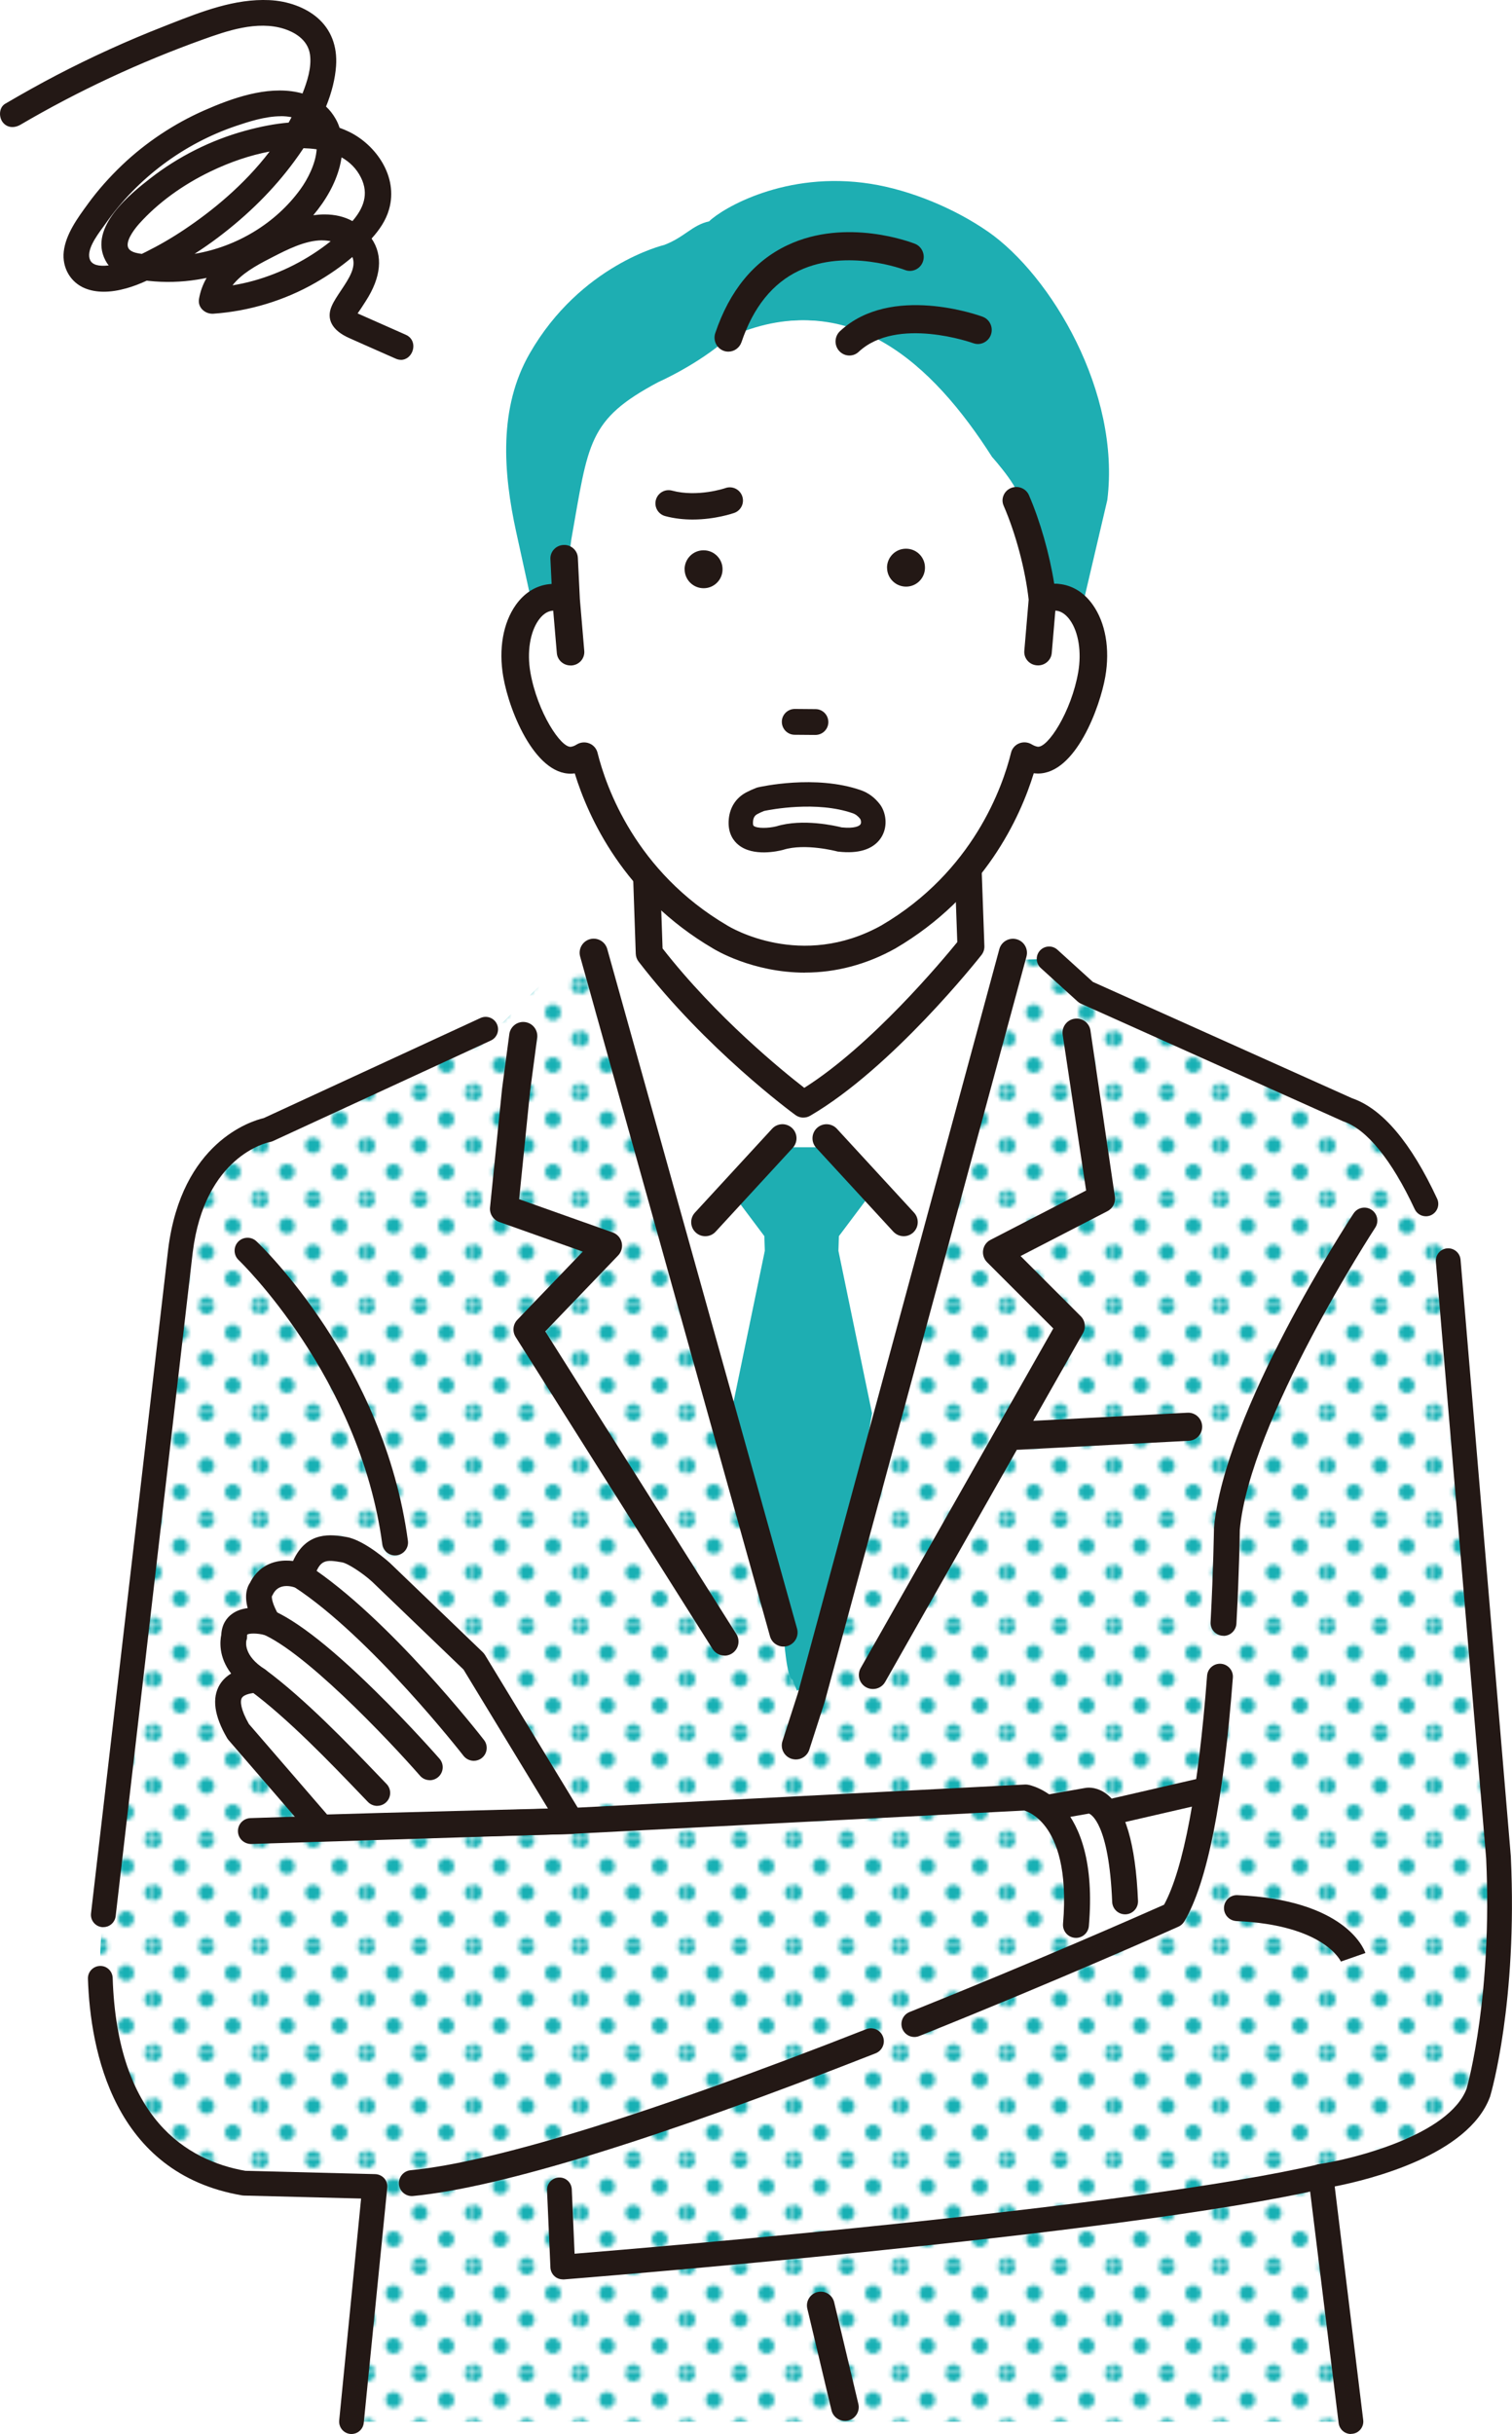
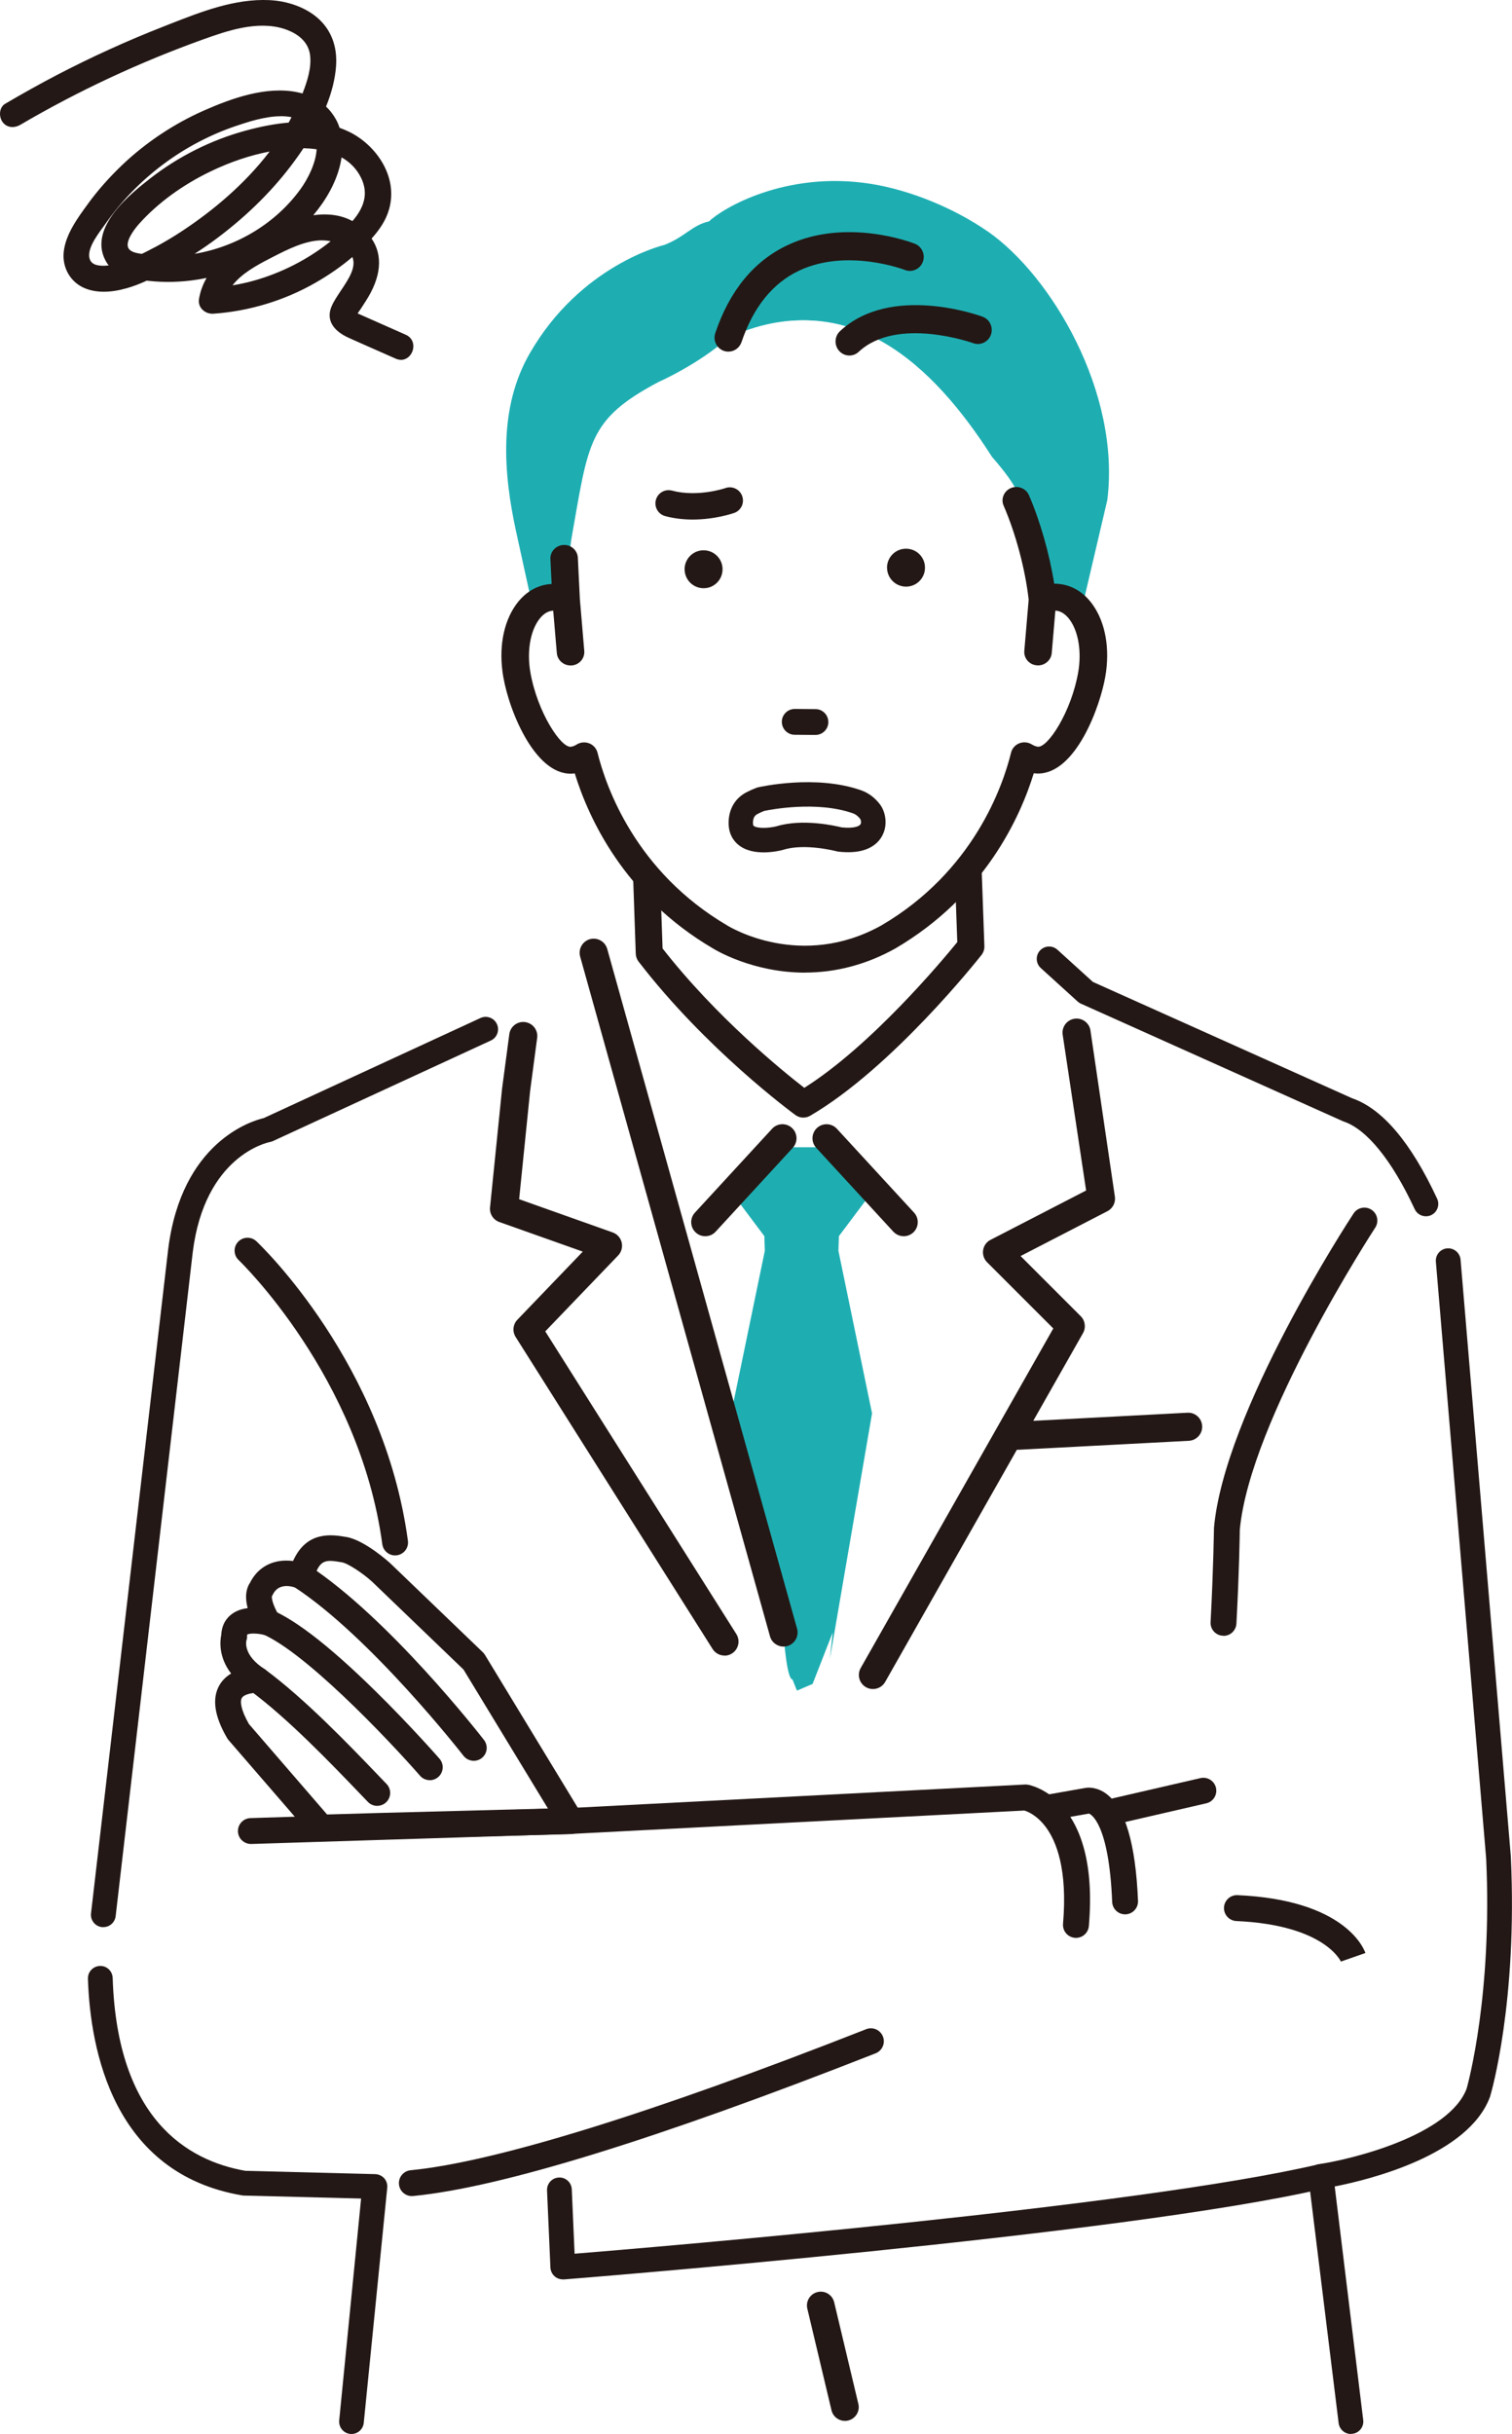
<svg xmlns="http://www.w3.org/2000/svg" id="a" viewBox="0 0 263.96 424.87">
  <defs>
    <pattern id="b" x="0" y="0" width="26.65" height="26.65" patternTransform="translate(-2674.51 -2156.63) scale(.69)" patternUnits="userSpaceOnUse" viewBox="0 0 26.65 26.65">
      <g>
        <rect width="26.65" height="26.65" style="fill:none;" />
        <path d="M26.65,28.65c1.1,0,2-.89,2-2s-.9-2-2-2-2,.89-2,2,.89,2,2,2Z" style="fill:#17b0b4;" />
        <path d="M13.32,28.65c1.1,0,2-.89,2-2s-.9-2-2-2-2,.89-2,2,.89,2,2,2Z" style="fill:#17b0b4;" />
        <circle cy="26.65" r="2" style="fill:#17b0b4;" />
        <path d="M26.65,15.32c1.1,0,2-.89,2-2s-.9-2-2-2-2,.89-2,2,.89,2,2,2Z" style="fill:#17b0b4;" />
        <path d="M13.32,15.32c1.1,0,2-.89,2-2s-.9-2-2-2-2,.89-2,2,.89,2,2,2Z" style="fill:#17b0b4;" />
        <circle cy="13.32" r="2" style="fill:#17b0b4;" />
        <path d="M26.65,2c1.1,0,2-.89,2-2s-.9-2-2-2-2,.89-2,2,.89,2,2,2Z" style="fill:#17b0b4;" />
        <path d="M13.32,2c1.1,0,2-.89,2-2s-.9-2-2-2-2,.89-2,2,.89,2,2,2Z" style="fill:#17b0b4;" />
        <path d="M0,2c1.1,0,2-.89,2-2S1.1-2,0-2-2-1.1-2,0-1.1,2,0,2Z" style="fill:#17b0b4;" />
        <path d="M-13.32,2c1.1,0,2-.89,2-2s-.9-2-2-2-2,.89-2,2,.89,2,2,2Z" style="fill:#17b0b4;" />
-         <path d="M-13.32,0" style="fill:#17b0b4;" />
        <path d="M6.66,21.98c1.1,0,2-.89,2-2s-.9-2-2-2-2,.89-2,2,.89,2,2,2Z" style="fill:#17b0b4;" />
        <path d="M19.99,21.98c1.1,0,2-.89,2-2s-.9-2-2-2-2,.89-2,2,.89,2,2,2Z" style="fill:#17b0b4;" />
        <circle cx="6.66" cy="6.66" r="2" style="fill:#17b0b4;" />
-         <circle cx="19.99" cy="6.66" r="2" style="fill:#17b0b4;" />
        <circle cx="-6.66" cy="6.66" r="2" transform="translate(-.49 -.46) rotate(-4.07)" style="fill:#17b0b4;" />
        <path d="M-6.66,6.66" style="fill:#17b0b4;" />
      </g>
    </pattern>
  </defs>
  <g>
    <path d="M87.71,178.5l-40.98,18.74s-12.88,2.34-15.22,21.08l-13.47,115.93s-6.44,41.57,24.59,46.84l22.83,.59-4.1,41.04H235.85l-5.27-42.8s23.42-3.51,27.52-14.64c0,0,4.68-15.81,3.51-40.98l-8.78-104.22s-7.03-22.83-17.56-26.35l-45.67-20.49-6.44-5.85-86.65,2.34-8.78,8.78Z" style="fill:#fff;" />
-     <path d="M87.71,178.5l-40.98,18.74s-12.88,2.34-15.22,21.08l-13.47,115.93s-6.44,41.57,24.59,46.84l22.83,.59-4.1,41.04H235.85l-5.27-42.8s23.42-3.51,27.52-14.64c0,0,4.68-15.81,3.51-40.98l-8.78-104.22s-7.03-22.83-17.56-26.35l-45.67-20.49-6.44-5.85-86.65,2.34-8.78,8.78Z" style="fill:url(#b);" />
    <path d="M248.93,212.31c-.81,0-1.59-.46-1.96-1.25-3.96-8.51-8.36-13.94-12.39-15.29-.07-.02-.14-.05-.2-.08l-45.67-20.49c-.21-.09-.4-.22-.57-.37l-6.44-5.85c-.88-.8-.95-2.17-.15-3.05,.8-.88,2.17-.95,3.05-.15l6.19,5.62,45.26,20.31c5.28,1.82,10.27,7.71,14.84,17.53,.5,1.08,.03,2.37-1.05,2.87-.29,.14-.6,.2-.91,.2Z" style="fill:#231815;" />
    <path d="M235.84,424.87c-1.06,0-1.98-.78-2.14-1.86l-5.27-42.8c-.17-1.18,.64-2.27,1.82-2.44,6.15-.93,22.72-5.1,25.79-13.18,.31-1.11,4.5-16.52,3.41-40.17l-8.78-104.18c-.1-1.19,.78-2.23,1.97-2.33,1.19-.1,2.23,.78,2.34,1.97l8.78,104.22s0,.05,0,.08c1.17,25.25-3.4,41.04-3.6,41.7-.01,.04-.03,.09-.04,.13-3.76,10.2-21.01,14.45-27.11,15.65l4.97,40.73c.17,1.18-.65,2.28-1.83,2.44-.1,.01-.21,.02-.31,.02Z" style="fill:#231815;" />
    <path d="M61.37,424.87c-.08,0-.17,0-.25-.01-1.19-.14-2.03-1.21-1.9-2.4l3.82-38.69-20.47-.52c-.1,0-.21-.01-.31-.03-22.47-3.82-26.5-25.33-26.91-37.82-.04-1.19,.9-2.19,2.09-2.23,1.2-.05,2.19,.9,2.23,2.09,.79,24.59,13,31.89,23.16,33.67l22.68,.58c.61,.02,1.18,.29,1.58,.74,.4,.46,.58,1.06,.51,1.67l-4.1,41.04c-.13,1.1-1.06,1.91-2.14,1.91Z" style="fill:#231815;" />
    <path d="M18.04,336.4c-.08,0-.17,0-.25-.01-1.19-.14-2.04-1.21-1.9-2.4l13.47-115.93c2.34-18.71,14.53-22.39,16.68-22.89l37.84-17.47c1.08-.5,2.37-.03,2.87,1.06,.5,1.08,.03,2.37-1.06,2.87l-38.06,17.56c-.17,.08-.34,.13-.52,.16-.45,.09-11.36,2.42-13.46,19.22l-13.46,115.91c-.13,1.1-1.06,1.91-2.14,1.91Z" style="fill:#231815;" />
    <polygon points="137.95 157.71 112.19 160.05 105.16 172.54 139.12 295.11 176.99 171.76 171.52 157.71 137.95 157.71" style="fill:#fff;" />
    <g>
      <path d="M113.35,166.41l-1.17-33.93h56.16l1.17,32.76s-15.21,19.3-29.25,27.49c0,0-15.21-11.11-26.91-26.32Z" style="fill:#fff;" />
      <path d="M140.26,195.09c-.49,0-.98-.15-1.39-.45-.63-.46-15.62-11.49-27.39-26.79-.3-.39-.47-.86-.49-1.36l-1.17-33.93c-.02-.64,.22-1.26,.66-1.72,.44-.46,1.06-.72,1.69-.72h56.16c1.27,0,2.31,1,2.35,2.27l1.17,32.76c.02,.56-.16,1.1-.5,1.54-.63,.8-15.65,19.75-29.91,28.07-.37,.22-.78,.32-1.19,.32Zm-24.58-29.52c9.36,11.99,20.96,21.4,24.73,24.32,11.67-7.36,24.02-22.14,26.71-25.44l-1.06-29.61h-51.45l1.06,30.73Z" style="fill:#231815;" />
    </g>
    <g>
      <path d="M146.37,218.33l.08-2.55,6.37-8.49-5.85-7.03h-14.05l-5.85,7.03,6.37,8.49,.08,2.55-5.87,28.37,7.19,32.01,1.95,6.25c.03,.98,.58,8.2,1.56,8.2l.78,1.95,2.73-1.17,3.51-8.98-.49,4.61,7.36-42.86-5.87-28.37Z" style="fill:#1eaeb2;" />
      <path d="M123.12,215.79c-.59,0-1.19-.21-1.66-.65-1-.92-1.06-2.47-.14-3.47l13.47-14.64c.92-1,2.47-1.06,3.47-.14,1,.92,1.06,2.47,.14,3.47l-13.47,14.64c-.48,.53-1.14,.79-1.81,.79Z" style="fill:#231815;" />
      <path d="M157.77,215.79c-.66,0-1.32-.27-1.81-.79l-13.47-14.64c-.92-1-.85-2.55,.14-3.47,1-.92,2.55-.85,3.47,.14l13.47,14.64c.92,1,.85,2.55-.14,3.47-.47,.43-1.07,.65-1.66,.65Z" style="fill:#231815;" />
    </g>
    <path d="M152.39,294.83c-.41,0-.83-.1-1.21-.32-1.18-.67-1.59-2.17-.92-3.35l33.62-59.27-11.56-11.56c-.55-.55-.81-1.34-.69-2.11,.12-.78,.6-1.45,1.3-1.8l16.68-8.61-4.11-27.33c-.12-1.35,.87-2.55,2.22-2.67,1.35-.13,2.55,.87,2.67,2.22l4.26,28.98c.09,1-.43,1.95-1.32,2.41l-15.16,7.83,10.5,10.5c.78,.78,.94,1.99,.4,2.95l-34.54,60.89c-.45,.8-1.28,1.24-2.14,1.24Z" style="fill:#231815;" />
-     <path d="M138.93,307.13c-.25,0-.5-.04-.75-.12-1.29-.42-2-1.8-1.58-3.09l2.7-8.39,35.16-129.85c.35-1.31,1.71-2.08,3.01-1.73,1.31,.35,2.08,1.7,1.73,3.01l-35.17,129.91s-.02,.07-.03,.11l-2.72,8.45c-.34,1.04-1.3,1.7-2.34,1.7Z" style="fill:#231815;" />
    <path d="M126.48,288.99c-.82,0-1.61-.41-2.08-1.15l-34.38-54.46c-.6-.96-.48-2.2,.3-3.01l11.42-11.89-14.57-5.17c-1.07-.38-1.74-1.44-1.62-2.56l2.1-20.72,1.25-9.4c.12-1.35,1.31-2.35,2.66-2.23,1.35,.12,2.35,1.31,2.23,2.66l-1.25,9.43-1.91,18.84,16.33,5.8c.79,.28,1.38,.94,1.57,1.75,.19,.81-.04,1.67-.62,2.27l-12.72,13.25,33.36,52.84c.72,1.15,.38,2.66-.77,3.39-.41,.26-.86,.38-1.31,.38Z" style="fill:#231815;" />
    <path d="M136.78,287.42c-1.07,0-2.06-.71-2.36-1.8l-33.14-118.65c-.36-1.31,.4-2.66,1.7-3.03,1.31-.36,2.66,.4,3.03,1.71l33.14,118.65c.36,1.31-.4,2.66-1.7,3.03-.22,.06-.44,.09-.66,.09Z" style="fill:#231815;" />
    <path d="M177.76,253.07c-1.3,0-2.38-1.02-2.45-2.33-.07-1.35,.97-2.51,2.32-2.58l29.66-1.56c1.36-.08,2.51,.97,2.58,2.32,.07,1.35-.97,2.51-2.32,2.58l-29.66,1.56s-.09,0-.13,0Z" style="fill:#231815;" />
    <g>
      <path d="M99.62,317.85l-16.91-27.84-16.14-15.51c-1.42-1.31-4.59-3.69-6.5-4.01-3.12-.52-5.99-.78-7.48,4.62,0,0-5.01-2.02-7.03,2.34,0,0-1.37,1.37,1.24,5.79,0,0-5.92-1.69-5.92,2.41,0,0-1.37,4.1,4.1,7.61,0,0-8.85-.39-3.38,8.98l14.51,16.78,9.98-.29,33.54-.88Z" style="fill:#fff;" />
      <path d="M56.1,321.28c-.66,0-1.28-.28-1.71-.78l-14.51-16.78c-.09-.11-.17-.22-.24-.34-2.25-3.86-2.68-6.99-1.28-9.31,.53-.87,1.23-1.49,1.99-1.94-2.24-2.92-1.94-5.72-1.72-6.76,.09-1.91,1.02-3.02,1.82-3.61,.83-.63,1.82-.93,2.79-1.05-.62-2.33-.08-3.72,.4-4.42,1.22-2.43,3.39-3.81,6.15-3.88,.48-.01,.94,.02,1.37,.07,2.39-5.34,6.81-4.61,9.3-4.19,3.23,.54,7.61,4.53,7.65,4.57l16.18,15.55c.14,.14,.26,.29,.37,.46l16.91,27.84c.42,.69,.44,1.55,.05,2.26-.39,.71-1.12,1.16-1.92,1.18l-33.54,.88-9.97,.29s-.04,0-.07,0Zm-12.66-20.36l13.66,15.81,8.91-.26,29.65-.78-14.74-24.26-15.93-15.31c-1.53-1.41-4.21-3.22-5.3-3.41-2.77-.46-3.92-.65-4.93,2.99-.17,.62-.6,1.14-1.18,1.42-.58,.29-1.25,.31-1.84,.07-.7-.27-3.12-1-4.13,1.19-.04,.09-.09,.18-.15,.27-.02,.27,.02,1.28,1.28,3.43,.47,.8,.4,1.8-.16,2.53-.57,.73-1.52,1.05-2.41,.79-1.23-.34-2.72-.32-3.02-.06,0-.01-.02,.09-.02,.3,0,.28,0,.44-.11,.69-.09,.39-.45,2.7,3.17,5.02,.86,.55,1.24,1.61,.93,2.58-.31,.97-1.24,1.62-2.25,1.57-.72-.02-2.25,.21-2.65,.89-.34,.57-.19,2.05,1.22,4.52Zm3.72-21.87s0,0,0,0c0,0,0,0,0,0Zm0,0s0,0,0,0c0,0,0,0,0,0Zm0,0s0,0,0,0c0,0,0,0,0,0Zm0,0s0,0,0,0c0,0,0,0,0,0Zm0,0s0,0,0,0c0,0,0,0,0,0Zm0,0s0,0,0,0t0,0Z" style="fill:#231815;" />
    </g>
    <path d="M65.86,315.23c-.59,0-1.18-.23-1.63-.69l-1.46-1.52c-5-5.21-12.55-13.09-19.14-17.94-1-.74-1.22-2.15-.48-3.16,.74-1,2.15-1.22,3.16-.48,6.9,5.09,14.62,13.13,19.72,18.45l1.45,1.51c.87,.9,.84,2.33-.06,3.19-.44,.42-1,.63-1.57,.63Z" style="fill:#231815;" />
    <path d="M75.03,310.74c-.63,0-1.26-.26-1.7-.77-5.39-6.17-21-22.7-28.46-25.1-1.19-.38-1.84-1.66-1.46-2.84,.38-1.19,1.66-1.84,2.84-1.46,4.36,1.4,10.84,6.31,19.26,14.59,6.15,6.04,11.17,11.78,11.22,11.84,.82,.94,.72,2.37-.22,3.19-.43,.37-.96,.56-1.49,.56Z" style="fill:#231815;" />
    <path d="M82.71,307.36c-.67,0-1.34-.3-1.79-.87-.16-.21-16.2-20.76-29.57-29.48-1.05-.68-1.34-2.08-.66-3.13,.68-1.05,2.08-1.34,3.13-.66,14.01,9.14,30,29.63,30.67,30.5,.77,.99,.59,2.4-.4,3.17-.41,.32-.9,.47-1.38,.47Z" style="fill:#231815;" />
    <path d="M71.9,383.34c-1.15,0-2.13-.87-2.25-2.04-.12-1.24,.79-2.35,2.03-2.47,14.65-1.42,42.15-9.93,79.53-24.62,1.16-.46,2.47,.11,2.93,1.28,.46,1.16-.12,2.47-1.28,2.93-38.31,15.05-65.48,23.43-80.75,24.91-.07,0-.15,.01-.22,.01Z" style="fill:#231815;" />
    <path d="M68.98,271.51c-1.11,0-2.08-.82-2.24-1.96-3.94-29.25-24.87-49.4-25.08-49.6-.91-.86-.94-2.29-.09-3.19,.86-.9,2.29-.94,3.19-.09,.91,.86,22.29,21.4,26.45,52.28,.17,1.24-.7,2.37-1.94,2.54-.1,.01-.2,.02-.3,.02Z" style="fill:#231815;" />
    <path d="M98.25,397.88c-.53,0-1.04-.19-1.43-.54-.44-.39-.7-.94-.73-1.52l-.59-13.47c-.05-1.19,.87-2.2,2.07-2.25,1.2-.06,2.2,.87,2.25,2.07l.49,11.23c14.73-1.2,98.15-8.2,129.77-15.58,1.16-.27,2.32,.45,2.6,1.61,.27,1.16-.45,2.32-1.61,2.6-34.89,8.14-131.67,15.78-132.64,15.86-.06,0-.11,0-.17,0Z" style="fill:#231815;" />
    <path d="M234.12,342.46c-.03-.06-2.8-6.44-18.28-7.13-1.25-.06-2.21-1.11-2.16-2.36,.06-1.25,1.12-2.22,2.36-2.16,18.56,.82,22,9.15,22.33,10.1l-4.27,1.49,.02,.05Z" style="fill:#231815;" />
    <path d="M182.37,316.03s8.07,1.82,4.16,26.8l18.28-8.59s5.66-15.35,5.92-21.34l-16.65,3.9s-1.82-2.34-4.16-2.34l-7.55,1.56Z" style="fill:#fff;" />
    <path d="M187.84,338.26c-.06,0-.13,0-.2,0-1.24-.11-2.16-1.2-2.06-2.44,.82-9.56-1.19-14.47-3.02-16.91-1.54-2.06-3.17-2.7-3.73-2.87l-79.1,4.08-55.86,1.76c-1.25,.02-2.29-.94-2.33-2.19-.04-1.25,.94-2.29,2.19-2.33l55.82-1.76,79.39-4.1c.16,0,.33,0,.49,.03,.51,.09,12.58,2.36,10.66,24.67-.1,1.18-1.09,2.07-2.25,2.07Z" style="fill:#231815;" />
    <path d="M194.86,318.35c-1.03,0-1.96-.71-2.2-1.75-.28-1.22,.48-2.43,1.69-2.71l15.22-3.51c1.22-.28,2.43,.48,2.71,1.69,.28,1.22-.48,2.43-1.69,2.71l-15.22,3.51c-.17,.04-.34,.06-.51,.06Z" style="fill:#231815;" />
    <path d="M196.42,334.16c-1.21,0-2.21-.95-2.26-2.17-.56-13.76-3.73-15.3-4.05-15.42l-6.57,1.16c-1.22,.22-2.4-.6-2.62-1.83-.22-1.23,.6-2.4,1.83-2.62l6.58-1.16c.94-.2,2.39-.05,3.79,.99,3.28,2.41,5.14,8.7,5.55,18.7,.05,1.25-.92,2.3-2.17,2.35-.03,0-.06,0-.09,0Zm-6.05-17.64s-.01,0-.02,0c0,0,.01,0,.02,0Z" style="fill:#231815;" />
-     <path d="M159.63,355.57c-.9,0-1.74-.54-2.1-1.42-.46-1.16,.1-2.47,1.26-2.94,22.32-8.95,40.74-17.09,44.43-18.73,3.4-6.25,5.99-20.04,7.51-39.98,.09-1.24,1.18-2.17,2.42-2.08,1.24,.1,2.18,1.18,2.08,2.43-1.65,21.61-4.51,35.93-8.49,42.56-.24,.4-.59,.71-1.01,.9-.2,.09-20.31,9.1-45.27,19.1-.28,.11-.56,.16-.84,.16Z" style="fill:#231815;" />
+     <path d="M159.63,355.57Z" style="fill:#231815;" />
    <path d="M213.59,285.53s-.08,0-.12,0c-1.25-.07-2.2-1.13-2.13-2.38,.5-9.32,.58-16.2,.59-16.26,0-.06,0-.12,0-.17,1.79-20.24,23.44-53.5,24.37-54.9,.68-1.04,2.08-1.34,3.13-.65,1.04,.68,1.34,2.08,.65,3.13-.22,.33-21.89,33.62-23.64,52.74-.01,.85-.11,7.53-.59,16.37-.07,1.2-1.06,2.14-2.25,2.14Z" style="fill:#231815;" />
    <path d="M172.49,40.44c-5.84-4.06-13.54-7.26-20.54-8.36-14.82-2.32-25.89,4.33-28.16,6.56-2.98,.65-4.27,2.78-7.87,4.13,0,0-14.56,3.43-23.46,18.95-5.4,9.41-4.66,20.62-2.32,31.26l2.74,12.49c.74-.6,1.59-1.01,2.52-1.16,.99-.16,2-.01,2.96,.38l1.38-10.54c3.01-16.96,2.86-20.89,15.18-27.45,0,0,6.97-3.06,12.25-7.76,20.46-9.4,35.28,4.7,45.54,20.81,0,0,6.13,6.84,4.25,7.61,.57,1.32,1.98,6.15,3.09,10.49,.74,2.89,1.34,5.56,1.47,6.83,.97-.39,1.96-.54,2.96-.38,1.69,.28,3.11,1.39,4.13,3.04l4.7-20.06c2.35-18.8-9.82-39.19-20.83-46.85Z" style="fill:#1eaeb2;" />
    <path d="M127.64,58.94c20.46-9.4,35.28,4.7,45.54,20.81,0,0,6.13,6.84,4.25,7.61,.57,1.32,1.98,6.15,3.09,10.49,.74,2.89,1.34,5.56,1.48,6.83,.97-.39,1.96-.54,2.96-.38,4.28,.7,6.81,6.71,5.65,13.42-1.17,6.71-5.58,15.62-9.87,14.92-.68-.11-1.3-.37-1.88-.72-1.5,6.07-6.87,21.72-23.76,31.63-15.54,8.66-29.37,0-29.37,0-16.89-9.91-22.26-25.56-23.76-31.63-.58,.36-1.21,.61-1.88,.72-4.29,.7-8.7-8.21-9.87-14.92-1.16-6.71,1.37-12.72,5.65-13.42,.99-.16,2-.01,2.96,.38l1.38-10.54c3.01-16.96,2.86-20.89,15.18-27.45,0,0,6.97-3.06,12.25-7.76Z" style="fill:#fff;" />
    <g>
      <path d="M185.3,102.36c-.51-.08-1.03-.11-1.55-.08-.79-5.24-2.42-11.06-4.43-15.69-.44-1.01-1.63-1.48-2.67-1.05-1.04,.42-1.52,1.58-1.08,2.59,2.13,4.9,3.81,11.24,4.4,16.59l-.76,8.93c-.09,1.09,.74,2.04,1.86,2.13,.06,0,.11,0,.17,0,1.05,0,1.94-.78,2.03-1.81l.66-7.74c.24-.02,.48-.02,.71,.02,2.72,.45,5.02,5.13,3.98,11.14-1.22,7.01-5.4,13.64-7.52,13.3-.38-.06-.75-.21-1.14-.45-.55-.34-1.25-.4-1.85-.16-.61,.24-1.06,.75-1.21,1.37-1.48,5.98-6.67,20.91-22.79,30.38-14.23,7.93-26.73,.38-27.3,.02-16.17-9.49-21.35-24.42-22.83-30.4-.15-.62-.61-1.13-1.21-1.37-.61-.24-1.3-.18-1.85,.16-.39,.24-.76,.38-1.13,.45-2.12,.35-6.31-6.29-7.52-13.3-1.04-6.01,1.26-10.7,3.98-11.14,.23-.04,.47-.04,.72-.02l.66,7.74c.09,1.03,.98,1.81,2.03,1.81,.06,0,.11,0,.17,0,1.12-.09,1.95-1.04,1.86-2.13l-.77-9.08-.35-7.2c-.05-1.09-1-1.93-2.13-1.88-1.12,.05-1.99,.98-1.94,2.07l.23,4.72c-.38,0-.76,.03-1.14,.09-5.48,.9-8.69,7.79-7.32,15.7,1.09,6.28,5.78,17.59,12.22,16.54,.05,0,.11-.02,.16-.03,2.22,7.41,8.32,21.43,24.04,30.65,.4,.25,6.84,4.19,15.91,4.19,4.66,0,10.02-1.04,15.61-4.16,15.75-9.25,21.86-23.27,24.09-30.68,.05,.01,.11,.02,.16,.03,.28,.05,.56,.07,.83,.07,5.99,0,10.34-10.6,11.38-16.61,1.37-7.9-1.84-14.8-7.32-15.7Z" style="fill:#231815;" />
      <path d="M140.54,169.78c-9.24,0-15.83-4.07-16.1-4.24-15.57-9.13-21.76-22.93-24.1-30.54-6.6,.91-11.38-10.5-12.48-16.86-.84-4.84-.04-9.42,2.2-12.56,1.41-1.98,3.28-3.21,5.42-3.56,.27-.04,.54-.07,.82-.09l-.21-4.34c-.03-.61,.18-1.21,.6-1.67,.43-.48,1.03-.76,1.68-.79,1.32-.08,2.45,.94,2.51,2.23l.35,7.2,.77,9.07c.05,.61-.14,1.21-.54,1.69-.42,.49-1.01,.79-1.66,.84-.06,0-.13,0-.2,0-1.24,0-2.29-.94-2.39-2.15l-.63-7.41c-.11,0-.22,.01-.32,.03-.81,.13-1.58,.69-2.24,1.62-1.49,2.1-2.04,5.58-1.43,9.1,1.21,6.97,5.38,13.28,7.1,13,.33-.05,.66-.18,1-.4,.65-.4,1.47-.47,2.18-.19,.72,.28,1.25,.89,1.44,1.62,1.47,5.93,6.61,20.75,22.66,30.17,.53,.33,12.91,7.79,26.93-.03,16-9.39,21.15-24.21,22.61-30.15,.18-.73,.72-1.34,1.43-1.62,.71-.28,1.53-.21,2.18,.19,.35,.21,.68,.34,1.01,.4,1.75,.29,5.89-6.05,7.1-13,.61-3.51,.06-7-1.43-9.09-.66-.93-1.44-1.49-2.25-1.63-.1-.02-.2-.02-.31-.03l-.63,7.41c-.11,1.27-1.27,2.26-2.6,2.14-.65-.05-1.24-.35-1.65-.84-.4-.47-.59-1.07-.54-1.69l.76-8.93c-.58-5.24-2.26-11.56-4.37-16.41-.25-.57-.26-1.2-.02-1.78,.24-.59,.7-1.05,1.3-1.3,1.22-.5,2.63,.06,3.14,1.25,1.95,4.5,3.59,10.25,4.41,15.45,.43-.02,.87,.03,1.3,.1h0c2.14,.35,4.02,1.58,5.42,3.56,2.24,3.15,3.04,7.73,2.2,12.56-.92,5.3-5.16,16.91-11.75,16.92-.25-.01-.49-.02-.74-.05-2.34,7.62-8.55,21.42-24.16,30.58-5.01,2.79-10.33,4.21-15.8,4.21Zm-39.95-35.57c.16,0,.31,.1,.36,.26,2.23,7.45,8.3,21.3,23.87,30.44,.28,.17,6.69,4.14,15.72,4.14,5.35,0,10.54-1.38,15.44-4.11,15.6-9.16,21.68-23.02,23.91-30.46,.05-.18,.24-.29,.43-.26l.15,.03c.26,.04,.54,.05,.77,.06,5.79,0,10.03-10.62,11.02-16.31,.79-4.58,.02-9.06-2.08-12.01-1.29-1.82-3-2.94-4.94-3.26-.48-.08-.98-.1-1.47-.08-.2,.02-.36-.12-.39-.31-.79-5.23-2.43-11.06-4.4-15.6-.36-.82-1.34-1.21-2.19-.86-.42,.17-.74,.49-.9,.89-.16,.39-.15,.82,.01,1.21,2.14,4.92,3.83,11.32,4.42,16.7l-.76,9c-.04,.42,.1,.82,.37,1.15,.29,.34,.7,.55,1.15,.58,.05,0,.09,0,.14,0,.86,0,1.59-.65,1.66-1.48l.65-7.74c.02-.18,.16-.32,.34-.34,.3-.02,.56-.02,.8,.02,1.01,.17,1.95,.83,2.73,1.92,1.63,2.28,2.21,5.89,1.56,9.65-1.17,6.76-5.38,14.03-7.94,13.6-.43-.07-.85-.23-1.28-.5-.46-.28-1.03-.33-1.53-.13-.5,.2-.87,.61-.99,1.11-1.49,6.02-6.71,21.07-22.96,30.61-14.41,8.03-27.14,.35-27.68,.02-16.28-9.56-21.51-24.6-23-30.63-.12-.5-.5-.92-.99-1.11-.5-.2-1.07-.15-1.53,.13-.43,.26-.84,.42-1.27,.49-2.55,.42-6.77-6.83-7.95-13.6-.65-3.76-.07-7.36,1.55-9.65,.78-1.09,1.72-1.76,2.73-1.92,.24-.04,.51-.05,.8-.02,.18,.01,.32,.16,.34,.34l.66,7.74c.07,.87,.88,1.55,1.8,1.47,.46-.04,.87-.24,1.16-.59,.27-.32,.41-.73,.37-1.15l-.77-9.09-.35-7.22c-.04-.9-.82-1.57-1.75-1.53-.46,.02-.87,.22-1.17,.55-.29,.31-.43,.72-.41,1.13l.23,4.72c0,.1-.03,.2-.1,.27s-.17,.11-.27,.11c-.36,0-.73,.03-1.08,.09-1.94,.32-3.65,1.45-4.94,3.26-2.09,2.94-2.87,7.43-2.08,12.01,1.07,6.16,5.63,17.24,11.8,16.24l.14-.03s.05,0,.07,0Z" style="fill:#231815;" />
    </g>
    <g>
      <path d="M157.97,47.12c.6,.24,1.25,.22,1.84-.04,.6-.26,1.06-.75,1.29-1.36,.48-1.26-.14-2.68-1.38-3.17-.48-.19-11.94-4.63-22.25,.25-5.86,2.77-10.1,7.93-12.6,15.34-.43,1.28,.24,2.67,1.5,3.11,.25,.09,.52,.13,.79,.13,1.03,0,1.95-.67,2.29-1.66,2.05-6.09,5.43-10.29,10.04-12.47,8.39-3.98,18.38-.17,18.48-.13Z" style="fill:#231815;" />
      <path d="M171.56,55.29c-.65-.24-16.02-5.77-24.91,2.51-.98,.91-1.05,2.46-.15,3.46,.46,.51,1.11,.8,1.78,.8,.61,0,1.19-.23,1.63-.65,6.7-6.24,19.85-1.56,19.98-1.51,.6,.22,1.25,.2,1.84-.08,.59-.28,1.04-.77,1.26-1.39,.45-1.27-.19-2.68-1.44-3.14Z" style="fill:#231815;" />
    </g>
    <g>
      <path d="M138.73,127.99c-1.09,0-1.97-.9-1.96-1.99,0-1.09,.9-1.97,1.99-1.96l3.61,.03c1.09,0,1.97,.9,1.96,1.99,0,1.09-.9,1.97-1.99,1.96l-3.61-.03Z" style="fill:#231815;" />
      <path d="M142.34,128.29l-3.61-.03h0c-.6,0-1.16-.24-1.59-.67-.42-.43-.65-1-.65-1.6,0-.6,.24-1.16,.67-1.59,.43-.42,1-.65,1.6-.65l3.61,.03c.6,0,1.16,.24,1.59,.67,.42,.43,.65,1,.65,1.6,0,.6-.24,1.16-.67,1.59-.21,.21-.46,.37-.73,.48-.27,.11-.57,.17-.87,.17Zm-4.78-3.49c-.32,.32-.5,.74-.51,1.2,0,.45,.17,.88,.49,1.21,.32,.32,.74,.5,1.2,.51l3.61,.03c.45,0,.88-.17,1.2-.49,.32-.32,.5-.74,.51-1.2,0-.45-.17-.88-.49-1.21-.32-.32-.74-.5-1.2-.51l-3.61-.03c-.23,0-.45,.04-.66,.13-.2,.08-.39,.2-.55,.36Zm1.17,3.19h0s0,0,0,0Z" style="fill:#231815;" />
    </g>
    <path d="M120.93,90.69c-1.52,0-3.16-.16-4.8-.6-1.23-.33-1.96-1.59-1.63-2.82,.33-1.23,1.59-1.96,2.82-1.63,4.48,1.2,9.27-.42,9.31-.44,1.2-.43,2.52,.2,2.94,1.4,.43,1.2-.2,2.52-1.4,2.94-.18,.06-3.3,1.15-7.25,1.15Z" style="fill:#231815;" />
    <g>
      <path d="M154.86,99.11c.01,1.83,1.51,3.3,3.34,3.29,1.83-.01,3.3-1.51,3.28-3.34-.01-1.83-1.51-3.3-3.34-3.28-1.83,.01-3.3,1.51-3.29,3.34Z" style="fill:#231815;" />
      <path d="M119.52,99.39c.01,1.83,1.51,3.3,3.34,3.29,1.83-.01,3.3-1.51,3.28-3.34-.01-1.83-1.51-3.3-3.34-3.28-1.83,.01-3.3,1.51-3.29,3.34Z" style="fill:#231815;" />
    </g>
    <path d="M148.75,148.74c-.7,.04-1.49,.02-2.38-.08-.11-.01-.21-.03-.31-.06-.05-.01-5.5-1.45-9.29-.27-.03,0-.06,.02-.1,.03-.84,.22-5.16,1.21-7.73-.86-.84-.67-1.81-1.92-1.74-4.09,.08-2.27,1.17-4.08,3.07-5.09h0c.55-.29,1.15-.56,1.77-.8,.09-.03,.18-.06,.27-.08,.4-.09,10.04-2.28,17.99,.5,1.3,.45,2.44,1.31,3.32,2.47,1,1.33,1.43,3.67,.33,5.59-.7,1.22-2.16,2.56-5.18,2.74Zm-1.75-4.31c2.14,.22,3.03-.23,3.22-.54,.18-.29,.06-.79-.04-.93-.36-.48-.81-.83-1.31-1-6.31-2.2-14.35-.64-15.48-.4-.4,.16-.77,.33-1.13,.52-.4,.21-.78,.54-.81,1.48-.02,.48,.1,.57,.14,.61,.57,.46,2.55,.42,3.95,.07,4.59-1.41,10.36-.08,11.45,.2Z" style="fill:#231815;" />
    <path d="M147.5,422.58c-1.09,0-2.08-.75-2.34-1.85l-4.22-17.74c-.31-1.29,.49-2.59,1.79-2.9,1.3-.31,2.59,.49,2.9,1.79l4.22,17.74c.31,1.29-.49,2.59-1.79,2.9-.19,.04-.38,.07-.56,.07Z" style="fill:#231815;" />
  </g>
  <g>
    <path d="M3.43,21.44c10.14-5.94,20.85-10.93,31.91-14.89,4.46-1.6,9.69-3.36,14.41-1.83,2.3,.75,4.38,2.26,4.73,4.79,.35,2.53-.63,5.22-1.55,7.53-3.87,9.66-11.92,17.55-20.43,23.26-2.2,1.48-4.49,2.81-6.86,3.99-1.94,.97-3.93,2.01-6.1,2.34-1.29,.2-3.43,.36-4.09-1.09-.94-2.08,1.65-5.16,2.77-6.76,5.59-7.97,13.7-14.02,22.92-17.14,3.63-1.22,9.3-3.01,12.66-.25,3.65,3,1.18,8.77-1.05,11.84-5.33,7.36-14.39,11.83-23.46,11.8-1.14,0-2.28-.09-3.4-.24-1.01-.13-2.42-.19-3.28-.8-1.76-1.25,.51-4.13,1.46-5.2,3.46-3.85,7.93-6.97,12.57-9.2,4.58-2.2,9.61-3.72,14.69-4.05,4.56-.29,9.81,.85,12.02,5.3,2.42,4.86-1.86,8.69-5.38,11.51-4.02,3.21-8.7,5.6-13.66,6.98-2.47,.69-5.02,1.08-7.58,1.26,.72,.72,1.43,1.44,2.15,2.16,.68-3.99,4.77-6.28,8.06-7.96,3.86-1.97,9.24-4.95,13.35-1.94,4.42,3.23-.66,7.45-2.07,10.73-1.09,2.53,.72,4.13,2.84,5.08,2.71,1.21,5.44,2.41,8.15,3.61,2.26,1,3.74-2.53,1.49-3.53-2.21-.98-4.42-1.96-6.63-2.93-.59-.26-1.19-.52-1.78-.79-.2-.09-.43-.17-.62-.28,.16,.1-.09,.51,.16,.2,.63-.81,1.19-1.72,1.75-2.58,2.14-3.31,3.41-7.34,.81-10.81-5.58-7.44-16.09-2.2-22.2,1.54-3.43,2.1-6.4,5.03-7.1,9.14-.22,1.29,.95,2.25,2.15,2.16,6.19-.44,12.28-2.28,17.67-5.37,2.73-1.57,5.3-3.39,7.61-5.54,2.13-1.98,4.26-4.19,5.08-7.05,1.52-5.35-2.02-10.78-6.75-13.1-5.54-2.72-12.28-1.73-18-.15-5.91,1.63-11.5,4.44-16.33,8.21-3.65,2.85-10.59,8.49-7.77,13.89,1.37,2.62,4.59,3.09,7.25,3.38,2.78,.3,5.62,.23,8.38-.21,5.4-.86,10.58-3.05,14.95-6.34,4.33-3.26,8.25-7.78,9.65-13.11,.69-2.65,.71-5.59-.65-8.04-1.37-2.46-3.71-3.93-6.43-4.5-5.27-1.11-11.27,1.03-16.04,3.12-5.25,2.3-10.14,5.54-14.29,9.5-2.14,2.04-4.12,4.24-5.86,6.63-1.74,2.38-3.88,5.22-4.22,8.24-.29,2.6,1.08,5.08,3.52,6.07,2.21,.89,4.72,.6,6.95-.03,2.73-.76,5.33-2.19,7.8-3.56,2.82-1.57,5.54-3.32,8.12-5.26,4.97-3.75,9.55-8.19,13.24-13.21,3.42-4.65,6.8-10.57,7.21-16.46,.22-3.14-.72-6.03-3.14-8.12-2.23-1.92-5.3-2.86-8.19-3-6.3-.29-12.45,2.3-18.21,4.55-6.39,2.5-12.65,5.34-18.73,8.51-3.03,1.58-6.01,3.25-8.96,4.98-.9,.53-.91,1.94-.34,2.69,.69,.91,1.8,.86,2.69,.34h0Z" style="fill:#231815;" />
    <path d="M70,62.81c-.31,0-.62-.07-.93-.21l-2.74-1.21c-1.81-.8-3.61-1.59-5.41-2.4-2.93-1.31-4-3.28-3.02-5.54,.37-.87,.98-1.77,1.61-2.72,1.39-2.08,2.72-4.07,2.01-5.87-1.91,1.63-4.07,3.13-6.44,4.49-5.4,3.1-11.56,4.97-17.82,5.41-.76,.05-1.5-.24-2-.79-.45-.49-.63-1.13-.52-1.79,.22-1.29,.66-2.51,1.33-3.67-.54,.11-1.09,.22-1.64,.3-2.8,.45-5.65,.52-8.47,.22-.11-.01-.22-.02-.34-.04-1.15,.53-2.35,1-3.57,1.34-2.82,.79-5.23,.79-7.18,.01-2.56-1.03-4.06-3.61-3.74-6.43,.34-3.02,2.44-5.89,4.13-8.2l.15-.21c1.67-2.29,3.66-4.54,5.9-6.68,4.13-3.94,9.1-7.25,14.39-9.57,4.71-2.07,10.81-4.29,16.26-3.14,.29,.06,.58,.13,.85,.21,.84-2.15,1.61-4.55,1.31-6.77-.38-2.78-2.97-4.01-4.48-4.5-4.76-1.54-10.2,.41-14.18,1.83C24.38,10.86,13.66,15.86,3.61,21.75l-.18-.31,.18,.31c-1.19,.7-2.42,.53-3.15-.43-.38-.51-.55-1.27-.41-1.94,.11-.56,.42-1.01,.86-1.27,3.21-1.88,6.14-3.51,8.97-4.99,6.08-3.17,12.39-6.04,18.77-8.53l1.01-.4C35.23,2.01,40.99-.25,47,.02c3.25,.15,6.31,1.27,8.41,3.08,2.37,2.04,3.5,4.95,3.26,8.41-.16,2.23-.74,4.6-1.75,7.09,.67,.63,1.24,1.37,1.7,2.19,.27,.48,.49,.99,.66,1.52,.59,.21,1.16,.45,1.71,.72,4.59,2.25,8.58,7.75,6.93,13.51-.56,1.98-1.73,3.64-3.05,5.1,2.03,2.97,1.68,6.74-1.01,10.91l-.29,.45c-.36,.57-.74,1.15-1.14,1.71,.4,.18,.8,.35,1.2,.53l7.2,3.19c.77,.34,1.23,.96,1.32,1.76,.09,.85-.3,1.75-.98,2.24-.36,.26-.76,.39-1.18,.39Zm-7.93-18.44c1.04,2.22-.6,4.68-1.98,6.75-.62,.93-1.2,1.8-1.55,2.61-.82,1.91,.07,3.46,2.66,4.62,1.8,.8,3.61,1.6,5.41,2.4l2.74,1.21c.65,.29,1.12,.1,1.41-.11,.48-.35,.75-.99,.69-1.59-.04-.38-.23-.89-.9-1.18l-7.2-3.19c-.41-.18-.81-.36-1.21-.54l-.14-.06c-.1,.1-.24,.18-.42,.1-.15-.06-.23-.29-.21-.45,0,0,0,0,0,0-.07-.11-.07-.25,0-.37,.09-.14,.26-.2,.42-.15,.44-.6,.83-1.2,1.2-1.79l.29-.45c2.52-3.91,2.89-7.27,1.11-10-.54,.56-1.09,1.09-1.63,1.59-.22,.21-.45,.41-.68,.61Zm-25.04,3.92c-.83,1.26-1.36,2.6-1.6,4.01-.1,.56,.14,.96,.35,1.19,.35,.38,.9,.6,1.43,.56,6.16-.44,12.21-2.28,17.52-5.32,2.37-1.36,4.53-2.87,6.44-4.51-.26-.37-.61-.73-1.09-1.07-.48-.35-.99-.62-1.51-.81-.13,.1-.26,.21-.38,.3-4.04,3.23-8.81,5.66-13.78,7.05-1.38,.38-2.83,.69-4.35,.91-.4,.68-.69,1.42-.82,2.23-.02,.13-.12,.24-.24,.28-.13,.04-.27,0-.36-.09l-2.15-2.16c-.1-.1-.13-.24-.08-.37,.05-.13,.17-.22,.31-.23,.99-.07,1.97-.17,2.91-.31,1.57-2.43,4.45-4.07,7.16-5.46l.48-.25c3.23-1.66,7.46-3.82,11.16-2.71,.92-.76,1.83-1.56,2.62-2.4-1.94-1-4.31-1.24-7.09-.73-1.29,1.41-2.78,2.75-4.43,4-3.7,2.78-7.98,4.79-12.5,5.88Zm.48,2.61l1.15,1.16c.13-.47,.3-.92,.51-1.34-.54,.07-1.1,.13-1.66,.18Zm11.29-34.38c-4.43,0-9.08,1.75-12.83,3.39-5.21,2.29-10.12,5.55-14.19,9.43-2.21,2.11-4.17,4.33-5.82,6.58l-.15,.21c-1.72,2.36-3.68,5.03-4,7.86-.28,2.5,1.05,4.79,3.3,5.7,1.79,.72,4.05,.71,6.72-.04,.81-.23,1.61-.51,2.39-.84-1.55-.25-3.32-.72-4.62-1.84-.02,0-.03,0-.05,0-.9,.14-3.63,.56-4.46-1.29-.91-2.02,1.05-4.7,2.34-6.47,.17-.23,.32-.44,.46-.64,5.61-8,13.81-14.13,23.1-17.27,2.54-.86,6.79-2.29,10.26-1.5,.46-.92,.89-1.86,1.28-2.82-.24-.07-.49-.13-.74-.18-.98-.21-1.99-.3-3-.3Zm7.44,25.43c-2.96,0-6.13,1.63-8.66,2.93l-.48,.25c-2.41,1.23-4.96,2.67-6.51,4.68,1.26-.21,2.47-.47,3.62-.79,4.88-1.35,9.56-3.74,13.52-6.91-.49-.1-.98-.15-1.48-.15Zm-29.41,6.45c2.49,.2,5,.11,7.47-.29,.77-.12,1.53-.27,2.29-.45,1.24-1.8,3.04-3.42,5.4-4.87,4.4-2.7,8.27-4.38,11.6-5.04,2.5-2.77,4.23-5.79,5.02-8.83,.16-.61,.28-1.21,.35-1.8-.97-.46-1.99-.76-2.98-.95-.2,2.67-1.66,5.48-2.96,7.27-4.74,6.54-12.39,10.87-20.51,11.77-.85,.52-1.72,1.03-2.6,1.52-.94,.52-1.98,1.1-3.08,1.66Zm-6.31-1.61c1.33,.92,3.13,1.26,4.96,1.47,1.47-.69,2.86-1.46,4.08-2.14,.45-.25,.9-.51,1.35-.77-.54,.03-1.09,.04-1.64,.04-1.09,0-2.25-.09-3.45-.24-.16-.02-.33-.04-.51-.06-.14-.02-.28-.03-.42-.05-1.4,.69-2.84,1.37-4.37,1.74Zm32.19-8.11c-3.01,.76-6.47,2.33-10.36,4.72-1.97,1.21-3.53,2.54-4.68,3.99,4.12-1.1,8.02-2.99,11.42-5.55,1.32-1,2.53-2.05,3.62-3.16Zm-3.67-18.39c-2.81,0-5.85,1.03-7.82,1.69-9.15,3.09-17.22,9.13-22.75,17-.14,.19-.29,.41-.47,.65-1.2,1.64-3.01,4.12-2.27,5.76,.38,.83,1.47,1.15,3.25,.94-.22-.26-.41-.56-.58-.88-3.04-5.82,4.6-11.79,7.86-14.33,4.85-3.78,10.54-6.64,16.45-8.27,2.78-.77,5.33-1.25,7.68-1.45,.18-.31,.35-.63,.51-.94-.6-.12-1.23-.18-1.88-.18Zm.93,1.87c-2.16,.22-4.51,.68-7.06,1.38-5.83,1.61-11.43,4.42-16.21,8.15-3.12,2.44-10.44,8.15-7.67,13.45,.22,.41,.48,.77,.79,1.08,1.33-.26,2.62-.78,3.86-1.37-.48-.12-.94-.29-1.31-.55-.46-.33-.73-.77-.79-1.32-.18-1.58,1.47-3.61,2.19-4.41,3.29-3.66,7.67-6.87,12.68-9.29,3.76-1.81,7.52-3.03,11.23-3.66,.81-1.11,1.57-2.26,2.28-3.46Zm-23.93,22.31c1.12,.14,2.21,.21,3.22,.22,1,0,2.01-.05,3.01-.15,1.88-1.16,3.68-2.38,5.36-3.65,5.22-3.94,9.65-8.36,13.17-13.14,.46-.63,.91-1.26,1.33-1.88-.29,0-.56,.02-.79,.03-1.07,.07-2.16,.19-3.24,.37-4.63,6.28-10.58,11.07-15.43,14.33-2.12,1.42-4.35,2.72-6.62,3.87Zm21.03-18.02c-3.4,.65-6.85,1.81-10.3,3.47-4.93,2.37-9.24,5.53-12.46,9.12-.51,.57-2.16,2.53-2.02,3.86,.04,.34,.2,.61,.49,.82,.5,.36,1.24,.51,1.98,.6,.13-.06,.25-.13,.38-.19l.31-.15c2.35-1.17,4.64-2.5,6.82-3.97,4.64-3.11,10.3-7.65,14.8-13.56Zm5.91-.58c-.5,.76-1.04,1.53-1.61,2.3-3.55,4.84-8.03,9.31-13.31,13.29-1.3,.98-2.67,1.93-4.09,2.85,7.34-1.23,14.15-5.31,18.47-11.27,1.25-1.72,2.68-4.45,2.84-6.98-.82-.12-1.6-.17-2.3-.19Zm6.2,15.95c.44,.2,.88,.44,1.3,.75,.52,.38,.91,.77,1.21,1.18,.19-.17,.38-.34,.56-.51,.56-.52,1.14-1.07,1.69-1.65-.67-.85-1.43-1.55-2.27-2.08-.81,.88-1.69,1.65-2.49,2.32Zm2.97-2.86c.84,.55,1.6,1.25,2.28,2.1,1.22-1.36,2.29-2.91,2.8-4.71,1.54-5.39-2.24-10.56-6.57-12.68-.38-.19-.77-.36-1.17-.51,.25,1.11,.33,2.3,.22,3.55,1.58,.83,3,2.1,3.94,3.99,1.6,3.22,.36,6.04-1.5,8.26Zm-5.49-1.53c1.83,0,3.46,.39,4.87,1.16,1.9-2.2,2.92-4.7,1.49-7.58-.81-1.64-2.03-2.77-3.39-3.54-.08,.54-.19,1.08-.33,1.63-.76,2.91-2.35,5.79-4.61,8.47,.68-.09,1.34-.14,1.97-.14Zm-.66-11.98c1,.19,2.03,.48,3.03,.92,.08-1.24-.03-2.43-.34-3.5-1.08-.35-2.24-.59-3.47-.73-.04,.07-.08,.14-.11,.21,.61,.93,.87,2,.89,3.1Zm-5.16-3.37c-.67,1.17-1.4,2.29-2.16,3.38,.87-.12,1.75-.21,2.61-.27,.37-.02,.81-.04,1.31-.04h0c.61-.93,1.16-1.85,1.67-2.75-.1-.12-.21-.25-.32-.36-.99-.05-2.03-.03-3.12,.04Zm2.6,3.09c.58,.02,1.21,.08,1.86,.17-.03-.8-.21-1.57-.58-2.27-.4,.69-.82,1.39-1.27,2.1Zm2.14-3.7c.99,.12,1.94,.31,2.83,.57-.12-.31-.27-.61-.43-.9-.38-.68-.84-1.29-1.38-1.83-.31,.71-.65,1.43-1.03,2.16ZM45.99,.71c-5.51,0-10.88,2.11-16.07,4.15l-1.01,.4c-6.35,2.48-12.64,5.34-18.7,8.5-2.82,1.47-5.74,3.09-8.94,4.97-.34,.2-.47,.54-.52,.8-.09,.47,.02,1.02,.28,1.37,.6,.79,1.54,.65,2.23,.25,10.09-5.91,20.84-10.93,31.97-14.92,4.07-1.46,9.64-3.46,14.63-1.84,2.88,.93,4.65,2.74,4.97,5.08,.32,2.37-.47,4.86-1.33,7.09,1.07,.38,2.03,.91,2.86,1.57,.92-2.33,1.46-4.55,1.61-6.65,.22-3.23-.82-5.93-3.02-7.83-1.98-1.71-4.89-2.77-7.98-2.91-.33-.02-.65-.02-.98-.02Zm8.29,20.64c.19,.01,.38,.03,.56,.04,.46-.88,.87-1.74,1.23-2.59-.81-.68-1.76-1.21-2.84-1.59-.38,.96-.81,1.89-1.26,2.8,.74,.25,1.43,.61,2.05,1.12,.09,.07,.17,.15,.26,.22Zm-2.63-.7c-.12,.23-.25,.47-.38,.7,.61-.03,1.22-.05,1.8-.04-.44-.28-.92-.5-1.42-.66Z" style="fill:#231815;" />
  </g>
</svg>